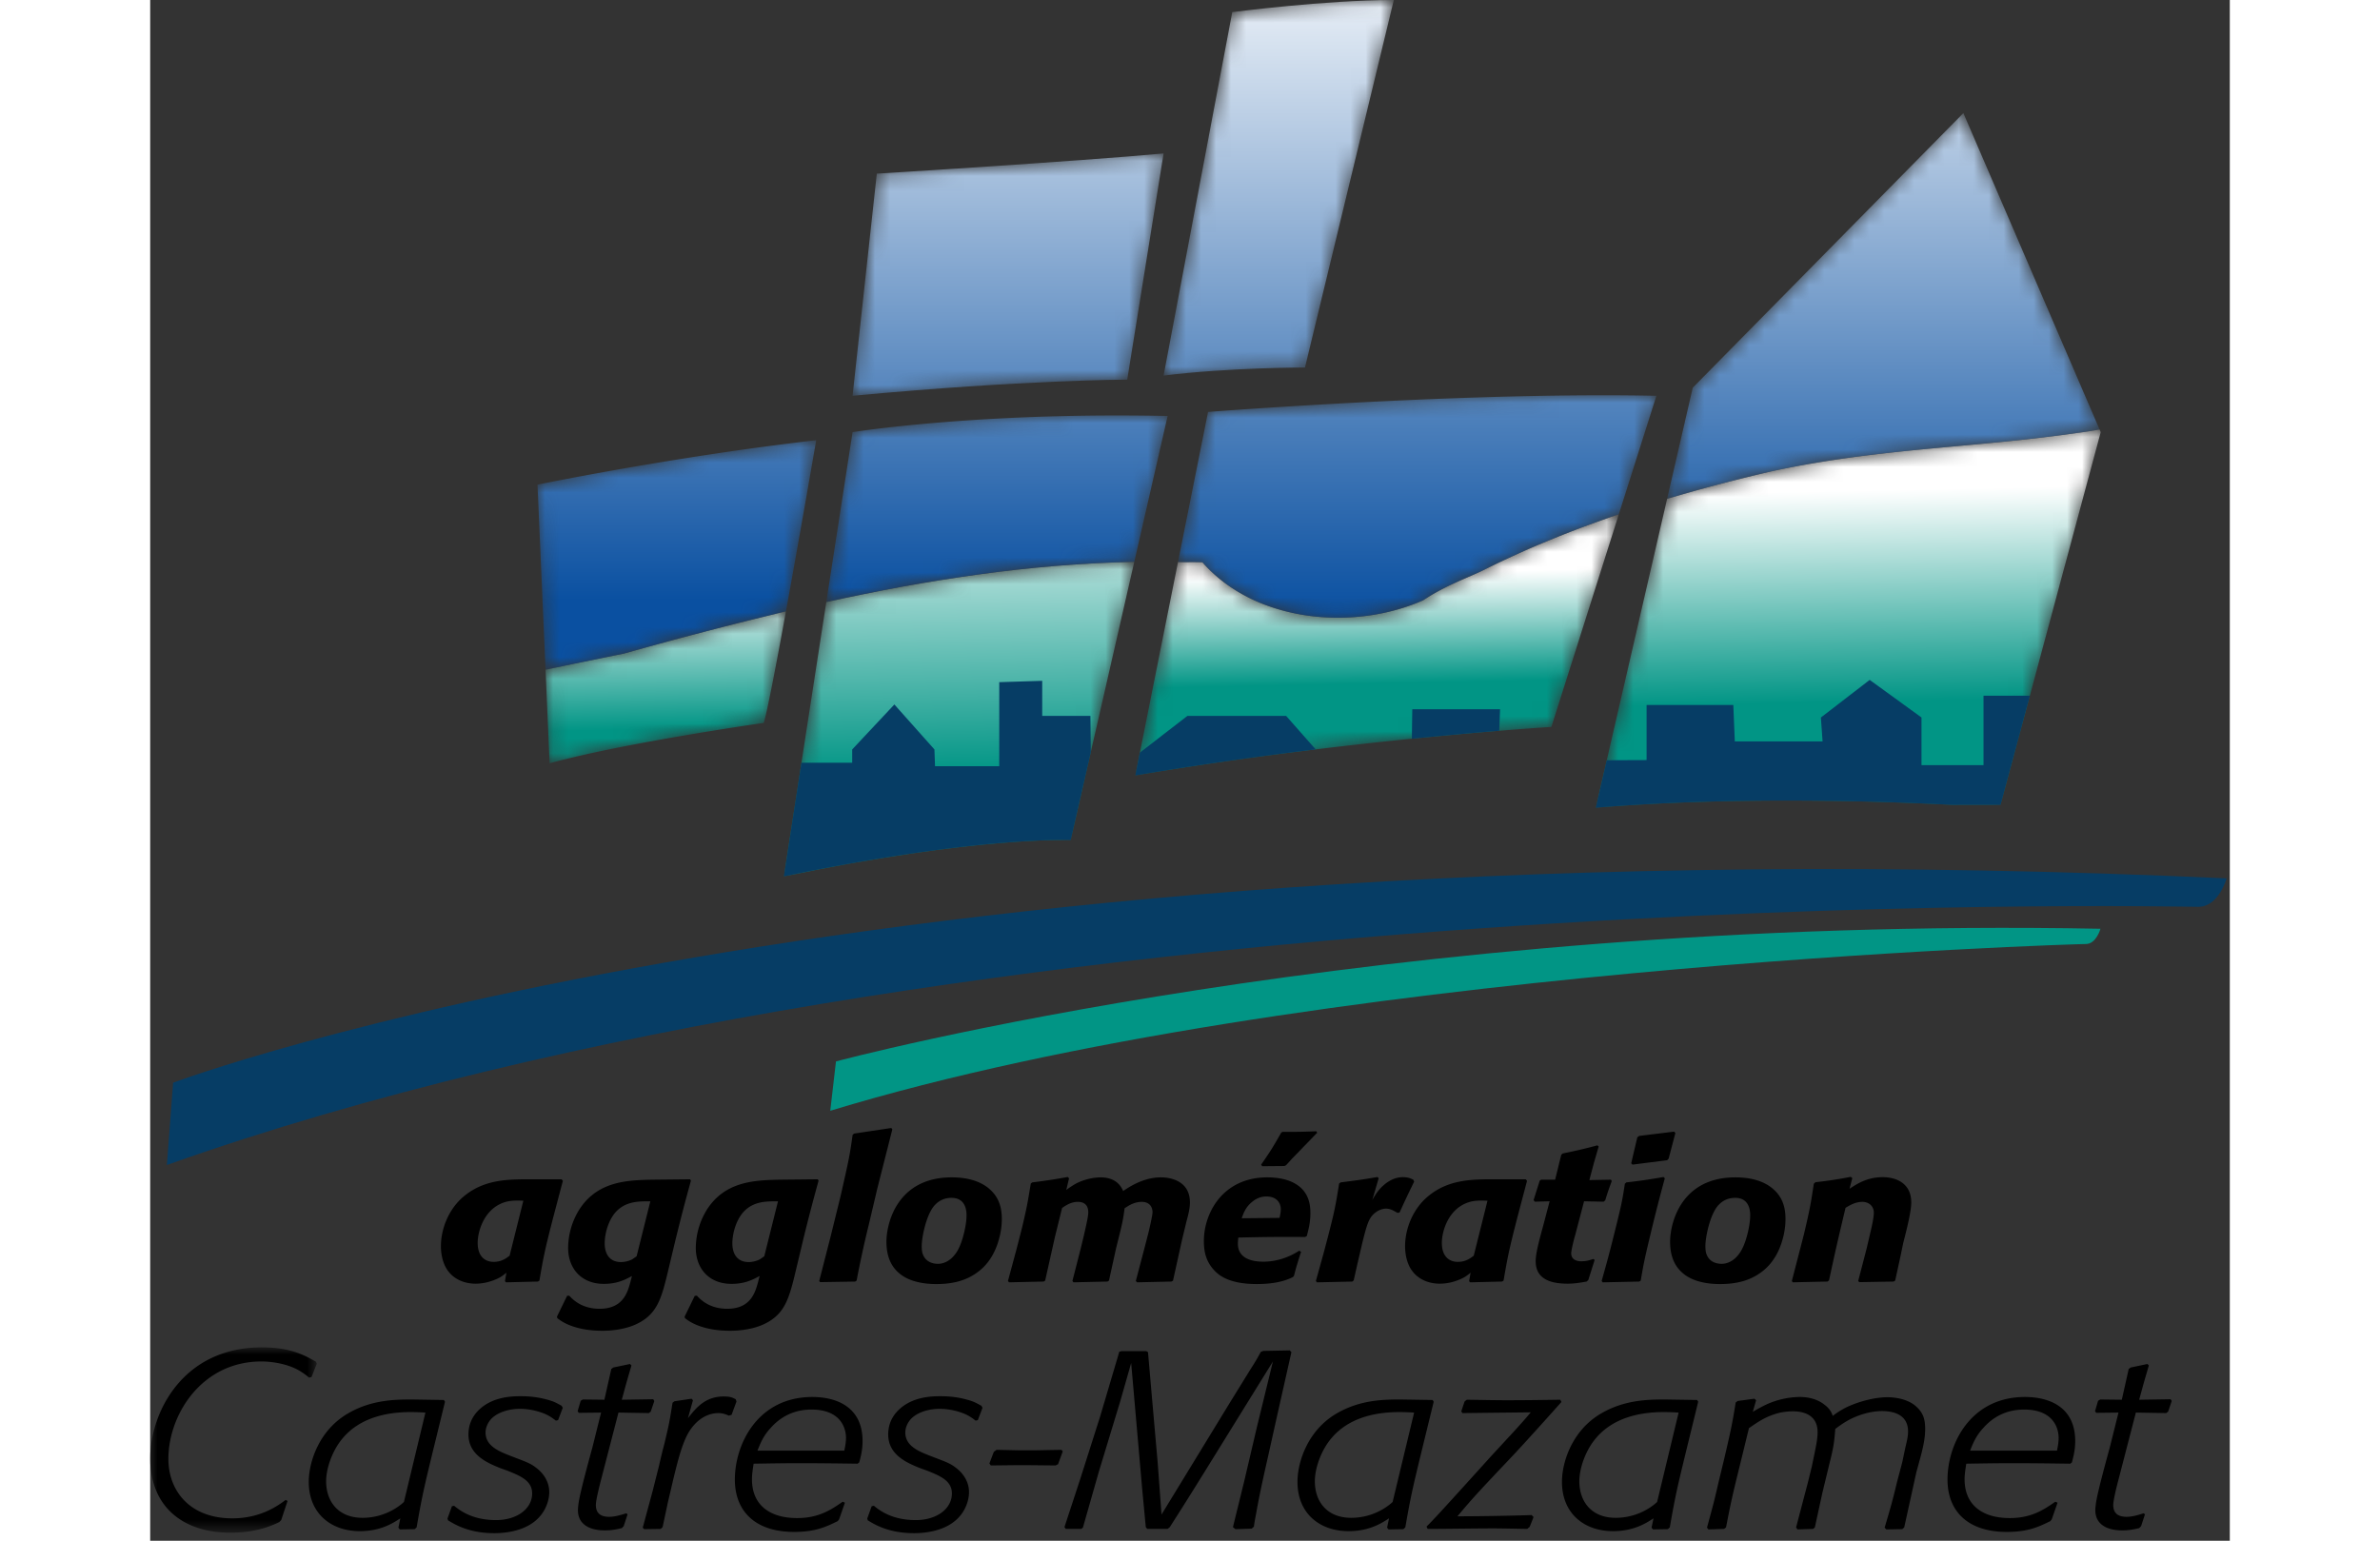
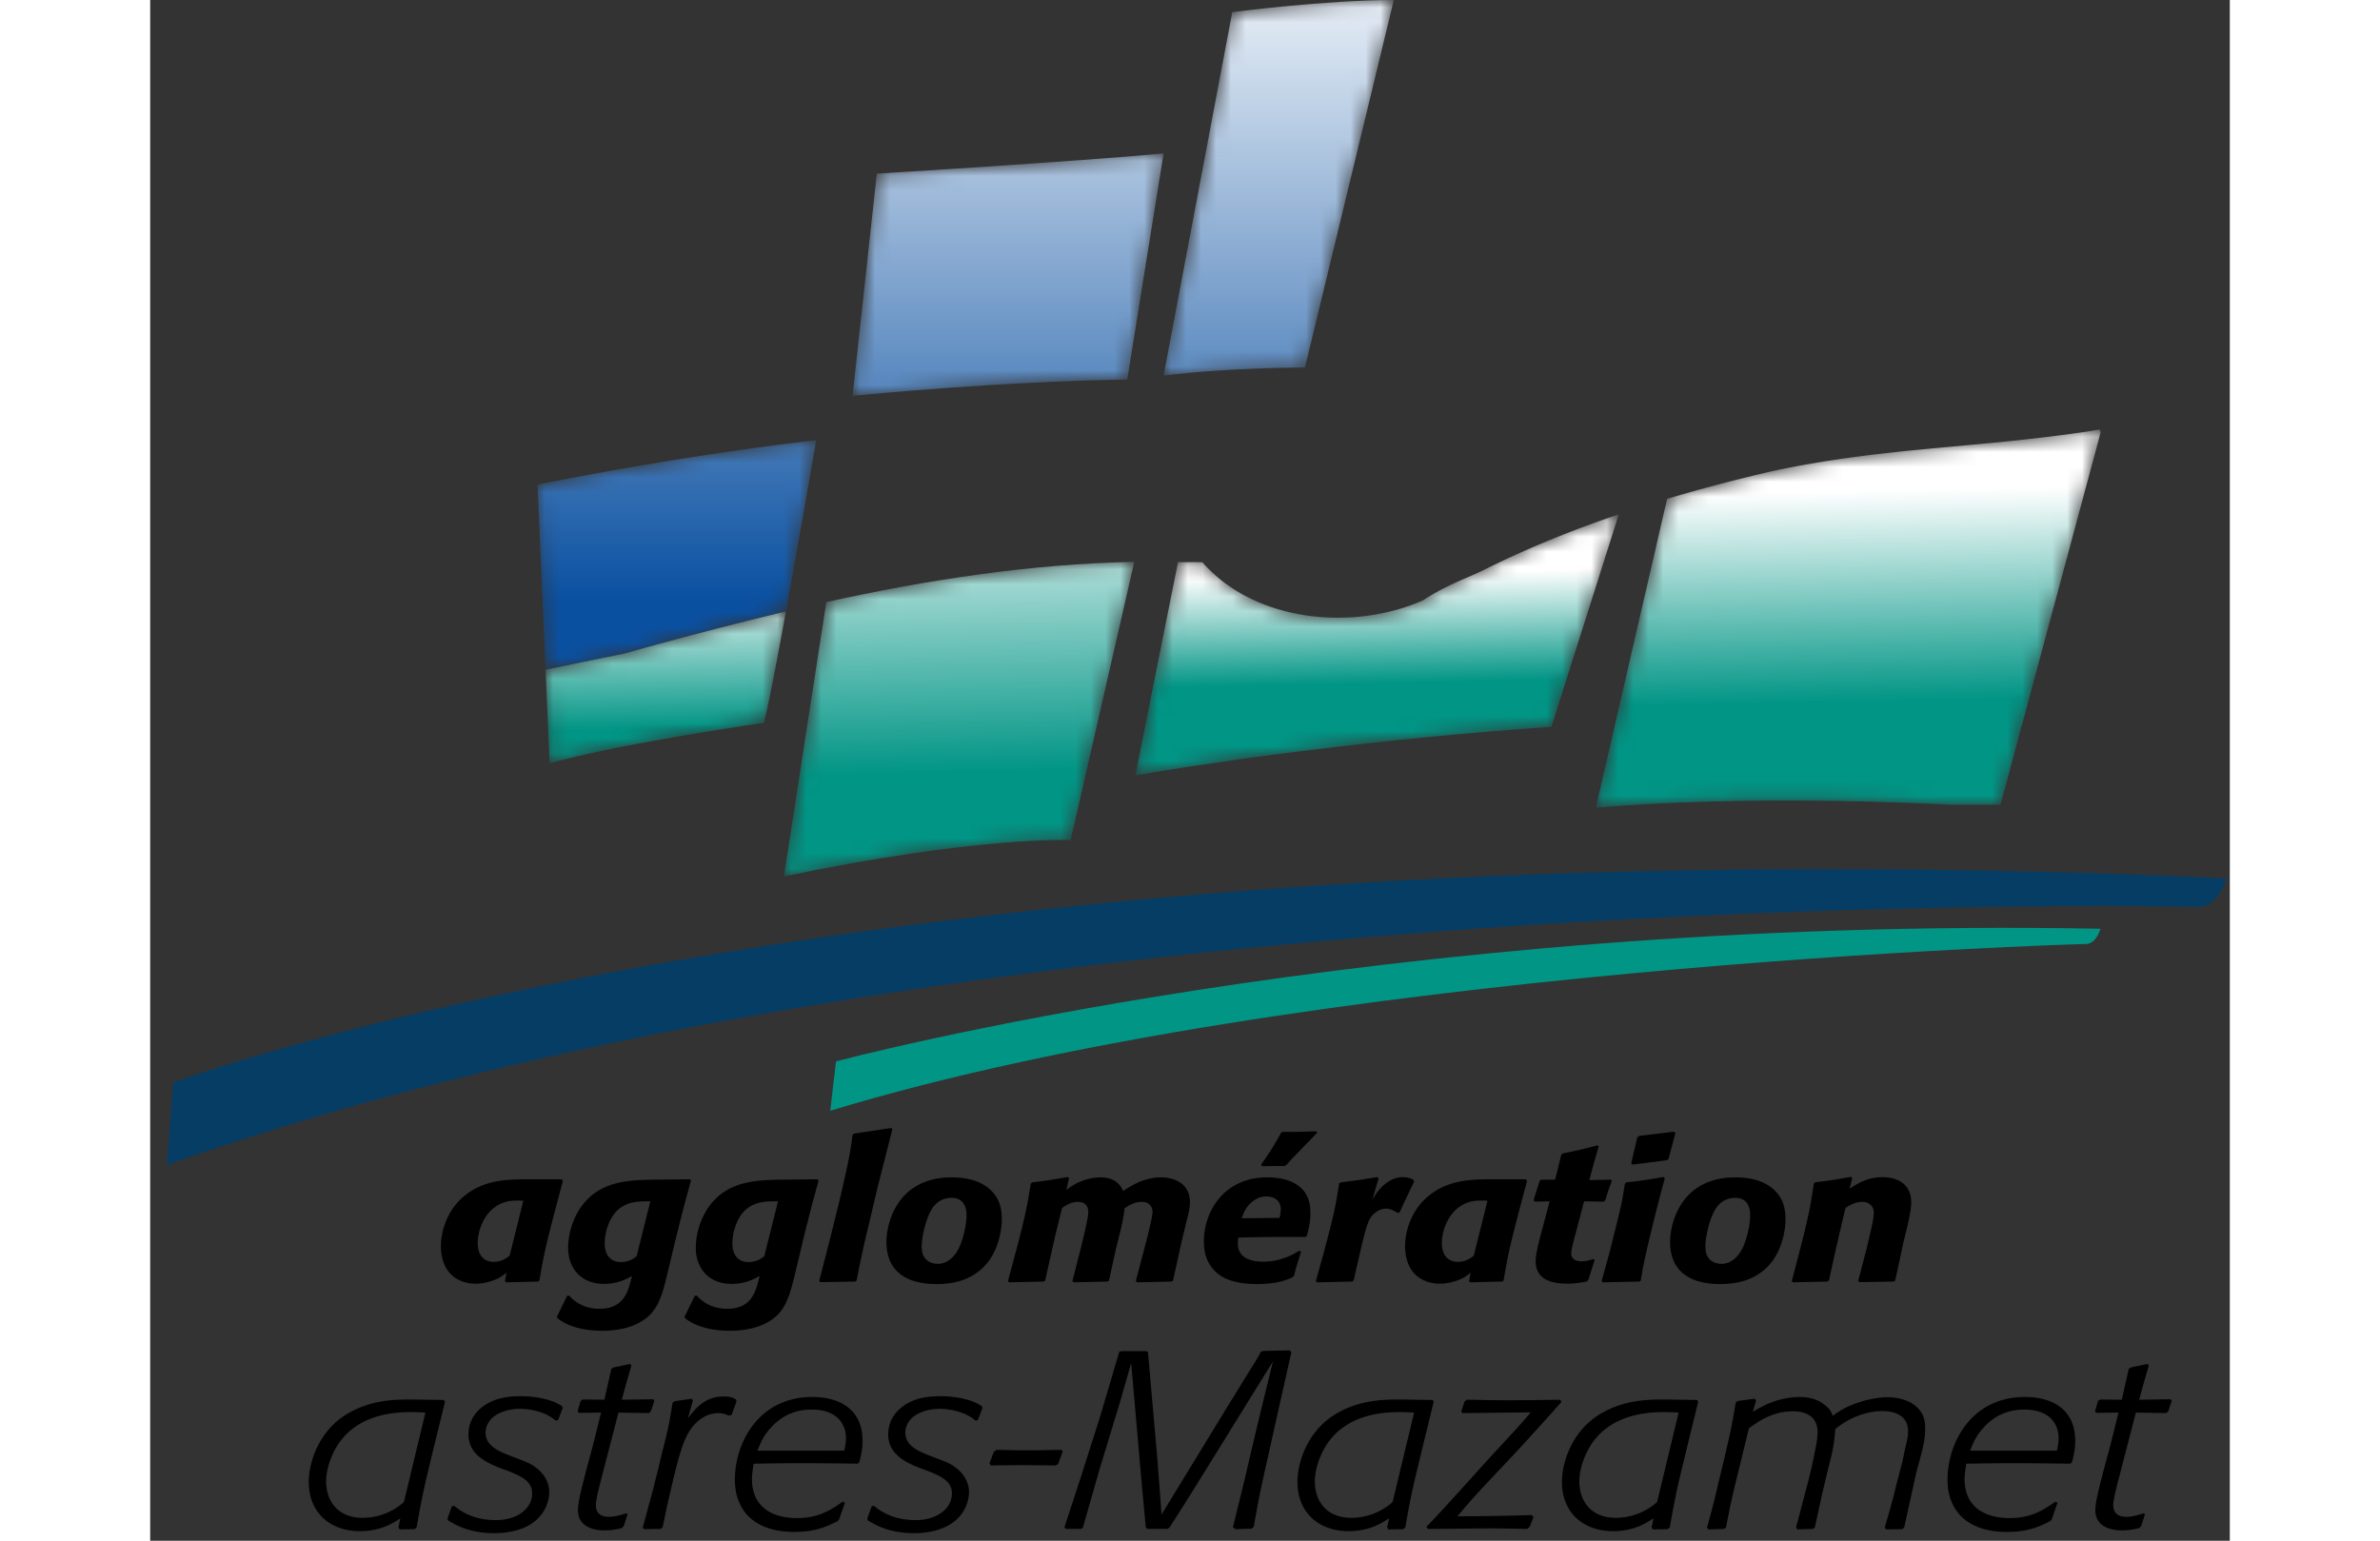
<svg xmlns="http://www.w3.org/2000/svg" xmlns:xlink="http://www.w3.org/1999/xlink" height="90px" viewBox="0 0 139 103">
  <rect x="0" y="0" width="139" height="103" fill="#333333" stroke="none" />
  <defs>
-     <path id="a" d="M0 0h11.134v12.389H0z" />
    <path d="M32.203.229c-7.121 1.017-13.225 1.017-20.346 2.543a114.906 114.906 0 0 0-7.091 1.866L0 25.286c9.221-.769 18.96-.444 23.829-.192 1.071-.006 2.148-.004 3.222-.003L33.749.177 33.673 0c-.484.088-.974.167-1.47.229" id="c" />
    <path d="M5.249 2.822c-1.8.36-3.532.72-5.249 1.08l.272 6.257c4.859-1.35 14.309-2.701 14.309-2.701.219-.655.833-3.864 1.487-7.458A281.743 281.743 0 0 0 5.249 2.822" id="f" />
    <path d="M2.834 2.69 0 21.028c12.959-2.7 19.169-2.43 19.169-2.43L23.42 0C16.456.145 9.62 1.193 2.834 2.69" id="i" />
    <path d="M23.306 3.716c-1.018.509-2.542 1.017-4.069 2.035C14.66 7.785 8.047 7.277 4.486 3.208a21.477 21.477 0 0 0-.949-.009c-.228.002-.456.003-.685-.002L0 17.458c14.309-2.429 27.809-3.24 27.809-3.24L32.317 0c-3.082 1.047-6.105 2.264-9.011 3.716" id="l" />
    <path d="M1.62 1.349 0 16.199c11.609-1.08 18.359-1.08 18.359-1.08L20.789 0C14.849.539 1.62 1.349 1.62 1.349" id="o" />
    <path d="M15.389 0c-4.59 0-10.8.81-10.8.81L0 25.109c4.32-.54 9.45-.54 9.45-.54L15.389 0Z" id="r" />
    <path d="m0 2.97.539 12.373c1.717-.36 3.449-.72 5.249-1.08a281.743 281.743 0 0 1 10.819-2.822C17.574 6.139 18.63 0 18.63 0 9.18 1.08 0 2.97 0 2.97" id="u" />
    <path d="M1.756 1.116 0 12.477c6.786-1.497 13.622-2.545 20.586-2.69L22.815.036A154.629 154.629 0 0 0 19.464 0C8.672 0 1.756 1.116 1.756 1.116" id="x" />
    <path d="M2.008 1.116 0 11.154c.229.005.456.003.685.002.315-.002.631-.003.949.009 3.561 4.069 10.174 4.577 14.751 2.543 1.527-1.018 3.051-1.526 4.069-2.035 2.906-1.452 5.929-2.669 9.011-3.716L31.977.036A164.86 164.86 0 0 0 28.419 0C16.288 0 2.008 1.116 2.008 1.116" id="A" />
-     <path d="M1.714 18.36 0 25.791a114.906 114.906 0 0 1 7.091-1.866c7.121-1.526 13.225-1.526 20.346-2.543.496-.062.986-.141 1.47-.229L19.803 0 1.714 18.36Z" id="D" />
    <linearGradient x1="49.083%" y1="16.2%" x2="50.59%" y2="72.083%" id="d">
      <stop stop-color="#FFF" offset="0%" />
      <stop stop-color="#019585" offset="100%" />
    </linearGradient>
    <linearGradient x1="48.103%" y1="-21.7%" x2="51.269%" y2="77.349%" id="g">
      <stop stop-color="#FFF" offset="0%" />
      <stop stop-color="#019585" offset="100%" />
    </linearGradient>
    <linearGradient x1="48.21%" y1="-29.518%" x2="50.382%" y2="66.99%" id="j">
      <stop stop-color="#FFF" offset="0%" />
      <stop stop-color="#019585" offset="100%" />
    </linearGradient>
    <linearGradient x1="48.978%" y1="22.682%" x2="50.552%" y2="64.761%" id="m">
      <stop stop-color="#FFF" offset="0%" />
      <stop stop-color="#019585" offset="100%" />
    </linearGradient>
    <linearGradient x1="49.999%" y1="184.4%" x2="49.999%" y2="-91.553%" id="p">
      <stop stop-color="#0A50A1" offset="0%" />
      <stop stop-color="#FFF" offset="100%" />
    </linearGradient>
    <linearGradient x1="49.999%" y1="159.832%" x2="49.999%" y2="-18.2%" id="s">
      <stop stop-color="#0A50A1" offset="0%" />
      <stop stop-color="#FFF" offset="100%" />
    </linearGradient>
    <linearGradient x1="49.999%" y1="69.749%" x2="49.999%" y2="-221.595%" id="v">
      <stop stop-color="#0A50A1" offset="0%" />
      <stop stop-color="#FFF" offset="100%" />
    </linearGradient>
    <linearGradient x1="50%" y1="99.05%" x2="50%" y2="-260.252%" id="y">
      <stop stop-color="#0A50A1" offset="0%" />
      <stop stop-color="#FFF" offset="100%" />
    </linearGradient>
    <linearGradient x1="49.999%" y1="93.082%" x2="49.999%" y2="-211.231%" id="B">
      <stop stop-color="#0A50A1" offset="0%" />
      <stop stop-color="#FFF" offset="100%" />
    </linearGradient>
    <linearGradient x1="49.999%" y1="126.298%" x2="49.999%" y2="-47.026%" id="E">
      <stop stop-color="#0A50A1" offset="0%" />
      <stop stop-color="#FFF" offset="100%" />
    </linearGradient>
  </defs>
  <g fill="none" fill-rule="evenodd">
    <path d="M1.532 72.382S48.76 54.592 138.789 58.72c0 0-.532 1.898-1.88 1.903-1.35.004-81.95-1.88-135.794 17.259l.417-5.501Z" fill="#063D65" />
    <path d="M45.837 70.959s36.355-9.784 84.518-8.87c0 0-.276 1.016-.97 1.02-.694.003-52.301 1.514-83.93 11.148l.382-3.298Z" fill="#019585" />
    <path d="m27.582 78.941-.085-.104h-2.4c-1.245.014-2.798.027-4.127 1.136-1.002.825-1.538 2.154-1.538 3.34 0 .608.155 1.15.38 1.51.396.645 1.116.993 1.935.993.468 0 .92-.104 1.343-.283.34-.142.48-.258.72-.45l-.098.566.07.077 2.134-.052.099-.064c.282-1.65.38-2.115.918-4.205l.65-2.464Zm-3.56 5.005c-.253.193-.55.412-1.073.412-.34 0-1.06-.154-1.06-1.276 0-.774.453-2.399 1.979-2.76.353-.077.72-.065 1.073-.052l-.918 3.676ZM36.086 78.838l-2.543.026c-1.624.039-3.659.078-4.888 2.038a4.933 4.933 0 0 0-.72 2.529c0 1.315.834 2.398 2.387 2.398.876 0 1.413-.27 1.88-.528l-.114.438c-.184.67-.494 1.755-2.048 1.755-1.2 0-1.794-.62-2.035-.878l-.14.013-.679 1.394.028.102c.227.168.41.297.777.45.693.285 1.47.389 2.233.389.58 0 1.497-.077 2.288-.451 1.427-.684 1.681-1.768 2.161-3.792l.424-1.78c.494-1.987.594-2.362 1.045-4.012l-.056-.091Zm-2.656 1.47-.918 3.676c-.113.079-.212.156-.325.22a1.747 1.747 0 0 1-.706.168c-1.102 0-1.102-1.071-1.102-1.251 0-.722.296-1.728.904-2.258.608-.528 1.314-.542 1.865-.554h.282ZM44.619 78.838l-2.543.026c-1.625.039-3.66.078-4.888 2.038a4.933 4.933 0 0 0-.72 2.529c0 1.315.834 2.398 2.387 2.398.876 0 1.413-.27 1.879-.528l-.113.438c-.184.67-.494 1.755-2.048 1.755-1.201 0-1.794-.62-2.035-.878l-.141.013-.678 1.394.028.102c.226.168.41.297.777.45.693.285 1.47.389 2.232.389.579 0 1.498-.077 2.289-.451 1.427-.684 1.68-1.768 2.16-3.792l.425-1.78a128.86 128.86 0 0 1 1.045-4.012l-.056-.091Zm-2.656 1.47-.918 3.676c-.113.079-.212.156-.325.22a1.747 1.747 0 0 1-.706.168c-1.102 0-1.102-1.071-1.102-1.251 0-.722.296-1.728.904-2.258.607-.528 1.314-.542 1.864-.554h.283ZM48.023 81.908a67.353 67.353 0 0 0-.805 3.702l-.1.065-2.344.038-.057-.076.763-2.98.65-2.632c.579-2.54.636-2.825.819-4.153l.099-.09 2.486-.374.07.09-1.002 3.947-.58 2.463ZM56.739 82.812a5.08 5.08 0 0 0 .184-1.29c0-.774-.17-1.496-.89-2.09-.664-.541-1.568-.723-2.458-.723-3.673 0-4.365 3.11-4.365 4.296 0 .967.297 1.677.918 2.167.678.54 1.667.67 2.402.67 1.073 0 1.99-.205 2.796-.812.75-.554 1.188-1.367 1.413-2.218m-2.317-.49c-.268 1.147-.58 1.483-.734 1.663-.24.27-.608.503-1.031.503-.466 0-.848-.206-1.003-.618-.043-.09-.085-.258-.085-.57 0-.592.297-2.062.834-2.694.155-.168.494-.528 1.158-.528.833 0 1.003.67 1.003 1.147 0 .4-.071.773-.142 1.097M68.365 85.61l-.1.064-2.301.052-.085-.09.593-2.257.24-.929c.07-.283.283-1.2.283-1.405 0-.336-.184-.698-.72-.698-.523 0-.905.272-1.145.426-.085.632-.113.787-.268 1.457l-.311 1.252-.466 2.128-.1.064-2.274.052-.07-.09.55-2.154.213-.878c.254-1.108.296-1.367.296-1.559 0-.672-.522-.698-.706-.698-.396 0-.75.195-1.046.413l-.48 1.948-.65 2.902-.098.064-2.317.052-.071-.09.594-2.206.353-1.38c.325-1.379.367-1.638.579-2.927l.099-.078a37.21 37.21 0 0 0 2.373-.362l.085.091-.184.774a6.47 6.47 0 0 1 .65-.425 3.81 3.81 0 0 1 1.625-.414c.748 0 1.27.297 1.526.916.734-.516 1.596-.916 2.528-.916.678 0 1.935.257 1.935 1.677 0 .413-.113.838-.226 1.251l-.297 1.225-.607 2.748ZM76.799 83.611c-.692.451-1.526.734-2.388.734-1.144 0-1.71-.437-1.71-1.199 0-.142.015-.27.029-.413 1.794-.038 2.416-.05 4.464-.038l.113-.064c.113-.426.24-.916.24-1.523 0-.529-.07-1.483-1.102-2.025-.465-.258-1.13-.374-1.78-.374-2.952 0-4.238 2.361-4.238 4.256 0 .684.128 1.33.65 1.91.255.283.89.966 2.882.966 1.399 0 2.063-.295 2.416-.463l.07-.078c.072-.245.127-.503.212-.76.085-.284.169-.569.269-.852l-.127-.077Zm1.144-7.984c-1.017.04-1.214.04-2.26.04l-.085.05c-.551.967-.706 1.225-1.343 2.141l.07.104 1.485-.013.112-.053s.368-.399.396-.438c.07-.064.594-.606.778-.8.254-.258.649-.67.903-.929l-.056-.102Zm-4.987 5.816c.113-.322.255-.722.65-1.057.395-.348.762-.399 1.003-.399.678 0 .96.425.96.851 0 .193-.042.386-.084.58l-2.53.025ZM80.442 85.597l-.099.078-2.359.052-.07-.09.523-1.884.296-1.122c.41-1.6.495-1.986.734-3.508l.1-.078c1.102-.141 1.342-.168 2.472-.361l.07.09-.424 1.445c.142-.245.297-.503.495-.723.283-.322.833-.8 1.54-.8.354 0 .523.079.706.169l.057.13c-.579 1.185-.636 1.327-.975 2.063l-.14.025c-.27-.155-.482-.284-.764-.284-.24 0-.509.104-.72.272-.41.322-.538.683-.877 2.063l-.31 1.329-.255 1.134ZM92.026 78.941l-.084-.104H89.54c-1.244.014-2.797.027-4.124 1.136-1.004.825-1.54 2.154-1.54 3.34 0 .608.154 1.15.38 1.51.396.645 1.117.993 1.936.993.467 0 .92-.104 1.342-.283.34-.142.48-.258.721-.45l-.1.566.071.077 2.133-.052.1-.064c.282-1.65.38-2.115.918-4.205l.65-2.464Zm-3.56 5.005c-.253.193-.55.412-1.074.412-.338 0-1.058-.154-1.058-1.276 0-.774.451-2.399 1.976-2.76.354-.077.721-.065 1.074-.052l-.918 3.676ZM96.123 85.571l-.113.104c-.451.077-.791.141-1.272.141-1.215 0-2.133-.348-2.133-1.509 0-.542.269-1.508.466-2.23l.467-1.769-.989.027-.085-.104.41-1.303.099-.064h.932l.409-1.664.1-.09a32.88 32.88 0 0 0 2.316-.542l.085.077-.31 1.071-.312 1.174 1.442-.026.056.09c-.198.542-.253.683-.437 1.291l-.113.09-1.301-.027-.593 2.258c-.085.284-.267 1.006-.267 1.226 0 .412.367.528.663.528.367 0 .565-.077.82-.154l.084.063-.424 1.342ZM101.491 77.458l-.099.104-2.317.296-.085-.09.41-1.741.127-.09 2.331-.285.085.091-.452 1.715Zm-1.413 5.896c-.254 1.095-.297 1.367-.452 2.256l-.099.065-2.443.052-.07-.09c.423-1.51.507-1.807.916-3.457l.157-.633c.267-1.109.324-1.393.48-2.412l.1-.09a35.039 35.039 0 0 0 2.484-.361l.085.09a119.276 119.276 0 0 0-.93 3.624l-.228.956ZM109.12 82.812a5.08 5.08 0 0 0 .183-1.29c0-.774-.169-1.496-.89-2.09-.664-.541-1.567-.723-2.458-.723-3.673 0-4.365 3.11-4.365 4.296 0 .967.297 1.677.92 2.167.675.54 1.666.67 2.4.67 1.073 0 1.991-.205 2.797-.812.748-.554 1.186-1.367 1.412-2.218m-2.316-.49c-.269 1.147-.58 1.483-.736 1.663-.239.27-.607.503-1.03.503-.467 0-.849-.206-1.003-.618-.043-.09-.085-.258-.085-.57 0-.592.297-2.062.833-2.694.155-.168.494-.528 1.16-.528.832 0 1.001.67 1.001 1.147 0 .4-.07.773-.14 1.097M116.634 85.61l-.1.064-2.3.04-.072-.078.566-2.18.31-1.329c.057-.257.169-.774.169-1.057 0-.465-.367-.723-.762-.723-.424 0-.777.181-1.13.401-.536 2.257-.693 2.94-1.102 4.848l-.1.078-2.33.052-.056-.09.579-2.232.226-.877c.38-1.612.452-1.973.663-3.393l.114-.102a25.668 25.668 0 0 0 2.359-.36l.099.09-.184.708c.495-.322 1.172-.774 2.218-.774.876 0 1.908.387 1.908 1.69 0 .58-.297 1.793-.537 2.708l-.184.89-.354 1.626Z" fill="#000" />
    <g transform="translate(0 90.074)">
      <mask id="b" fill="#fff">
        <use xlink:href="#a" />
      </mask>
      <path d="m8.756 11.547-.13.134c-.994.489-2.064.708-3.28.708C2.156 12.389 0 10.621 0 7.406 0 4.478 2.083 0 7.466 0 9.4 0 10.34.539 11.079.959l.055.135-.35.893-.166.034a4.51 4.51 0 0 0-.664-.472C9.236 1.128 8.22.943 7.429.943c-3.982 0-6.213 3.551-6.213 6.514 0 2.104 1.4 3.973 4.277 3.973 1.88 0 3.042-.842 3.558-1.23l.129.068-.424 1.279Z" fill="#000" mask="url(#b)" />
    </g>
    <path d="m19.705 93.71-.074-.118-2.101-.033c-1.088 0-2.71 0-4.295.924-1.935 1.113-2.636 3.233-2.636 4.58 0 2.137 1.512 3.298 3.41 3.298 1.438 0 2.267-.572 2.71-.857l-.129.622.092.118.996-.017.129-.118c.35-1.986.461-2.508 1.087-5.084l.811-3.315Zm-2.746 6.699c-.019.017-1.051 1.06-2.765 1.06-1.659 0-2.434-1.127-2.434-2.44 0-.91.443-2.104 1.106-2.88 1.088-1.294 2.766-1.75 4.553-1.75.332 0 .665.018.977.035l-1.437 5.975ZM19.871 101.52l.295-.824.147-.033c.37.302 1.2.958 2.802.958 1.402 0 2.415-.757 2.415-1.784 0-.858-.81-1.178-1.64-1.514l-.517-.186c-.773-.32-2.1-.841-2.1-2.238 0-.438.11-.96.515-1.448.94-1.111 2.452-1.111 2.987-1.111.608 0 1.198.068 1.787.236.443.117.627.235.94.404l.074.134-.313.825-.147.033c-.222-.167-.369-.286-.738-.454a4.488 4.488 0 0 0-1.659-.336c-.774 0-1.548.252-1.954.707-.165.186-.35.522-.35.875 0 .926.94 1.279 1.714 1.582l.572.219c.387.15.755.286 1.07.539.552.403.902.992.902 1.648 0 .473-.184 1.162-.7 1.702-.83.89-2.194 1.042-2.968 1.042-1.677 0-2.599-.555-3.097-.858l-.037-.118ZM31.65 102.025l-.129.134c-.369.085-.7.151-1.125.151-1.124 0-1.806-.47-1.806-1.346 0-.152.018-.286.037-.437.092-.724.7-2.912.94-3.805l.571-2.289-1.493.017-.074-.117.203-.69.147-.085 1.438.017.461-2.054.13-.1 1.124-.236.092.101-.332 1.145-.313 1.144 2.101-.033.074.117-.24.708-.129.1-2.028-.034-1.142 4.41c-.11.421-.369 1.431-.369 1.768 0 .59.37.791.885.791.387 0 .774-.118 1.142-.235l.093.066-.258.792ZM34.249 102.092l-.129.118-1.106.017-.092-.101.664-2.458.424-1.682c.11-.488.221-.96.35-1.431.332-1.396.35-1.498.553-2.777l.129-.101 1.143-.17.092.103-.332 1.195c.516-.657 1.143-1.448 2.378-1.448.443 0 .59.067.811.185l.055.15-.331.894-.185.05c-.239-.102-.423-.168-.7-.168-.184 0-1.069.016-1.807 1.027-.553.724-.884 2.103-1.179 3.298l-.387 1.65-.351 1.649ZM46.434 100.459l-.147-.067c-.775.539-1.604 1.094-3.042 1.094-1.88 0-3.023-.91-3.023-2.591 0-.354.055-.658.11-1.044 1.106-.017 2.01-.035 3.116-.035 1.272 0 2.562.018 3.834.035l.11-.084c.13-.49.222-.875.222-1.431 0-2.29-1.752-2.945-3.355-2.945-3.65 0-5.18 3.147-5.18 5.519 0 2.106 1.345 3.502 3.963 3.502 1.437 0 2.157-.353 2.913-.723l.092-.12.387-1.11Zm-5.844-3.483c.221-.556.406-.994.867-1.498.903-1.028 1.954-1.246 2.746-1.246 1.881 0 2.304 1.16 2.304 1.902 0 .286-.055.555-.11.842H40.59ZM47.927 101.52l.295-.824.148-.033c.368.302 1.198.958 2.802.958 1.4 0 2.414-.757 2.414-1.784 0-.858-.811-1.178-1.64-1.514l-.516-.186c-.774-.32-2.102-.841-2.102-2.238 0-.438.11-.96.517-1.448.939-1.111 2.45-1.111 2.986-1.111.608 0 1.198.068 1.787.236.443.117.627.235.94.404l.075.134-.314.825-.147.033c-.222-.167-.37-.286-.738-.454a4.488 4.488 0 0 0-1.66-.336c-.773 0-1.547.252-1.952.707-.166.186-.351.522-.351.875 0 .926.94 1.279 1.714 1.582l.572.219c.387.15.756.286 1.069.539.553.403.903.992.903 1.648 0 .473-.184 1.162-.7 1.702-.83.89-2.194 1.042-2.968 1.042-1.677 0-2.6-.555-3.097-.858l-.037-.118ZM60.683 97.883l-.166.085-1.751-.018h-.94l-1.641.018-.092-.135.295-.774.184-.135 1.53.033h1.014l1.788-.033.092.101zM74.638 97.716c-.26 1.16-.517 2.322-.72 3.484-.055.287-.11.573-.147.859l-.147.134-1.088.034-.166-.135.756-3.08.848-3.62 1.068-4.375-4.626 7.473a248.589 248.589 0 0 1-2.267 3.602l-.148.118h-1.363l-.093-.118-.24-2.542-.737-8.432-.72 2.525-1.437 4.73-1.07 3.753-.11.084H61.2l-.092-.118 1.032-3.147 1.346-4.225 1.29-4.358.148-.035h1.659l.11.068.277 3.18.369 4.192.258 3.483 4.553-7.455c.553-.892.645-1.045 1.383-2.24.423-.655.534-.874.7-1.178l.166-.066 1.769-.034.11.118-.976 4.342-.663 2.979ZM85.789 93.71l-.073-.118-2.101-.033c-1.089 0-2.71 0-4.296.924-1.935 1.113-2.635 3.233-2.635 4.58 0 2.137 1.511 3.298 3.41 3.298 1.437 0 2.267-.572 2.709-.857l-.129.622.093.118.996-.017.128-.118c.349-1.986.461-2.508 1.088-5.084l.81-3.315Zm-2.746 6.699c-.019.017-1.051 1.06-2.766 1.06-1.659 0-2.432-1.127-2.432-2.44 0-.91.442-2.104 1.106-2.88 1.087-1.294 2.765-1.75 4.553-1.75.331 0 .663.018.976.035l-1.437 5.975ZM92.204 102.075l-.166.135c-.165 0-1.604-.034-2.267-.034-1.179 0-3.28.034-4.387.034l-.074-.152c.682-.69 1.328-1.414 2.415-2.608l2.01-2.222c.737-.79.865-.943 1.216-1.313.866-.943 1.087-1.212 1.327-1.498l-3.06.033-1.51.018-.075-.118.221-.658.147-.117c1.217.017 1.77.034 2.71.034 1.181 0 2.36-.017 3.54-.034l.074.151c-.609.691-2.545 2.845-3.282 3.62-2.322 2.458-2.58 2.726-3.668 4.022 2.046 0 4.645-.067 4.96-.084l.128.135-.259.656ZM103.468 93.71l-.073-.118-2.103-.033c-1.087 0-2.71 0-4.295.924-1.935 1.113-2.635 3.233-2.635 4.58 0 2.137 1.51 3.298 3.41 3.298 1.437 0 2.267-.572 2.709-.857l-.13.622.094.118.995-.017.129-.118c.35-1.986.46-2.508 1.088-5.084l.81-3.315Zm-2.747 6.699c-.018.017-1.051 1.06-2.766 1.06-1.658 0-2.432-1.127-2.432-2.44 0-.91.442-2.104 1.106-2.88 1.087-1.294 2.765-1.75 4.552-1.75.333 0 .665.018.978.035l-1.438 5.975ZM117.237 102.11l-.129.116-1.069.018-.11-.118c.405-1.364.516-1.75.828-3.047l.351-1.329.202-.96c.111-.472.185-.757.185-1.094 0-1.162-1.032-1.363-1.733-1.363-.35 0-.682.05-1.032.134-1.033.27-1.604.691-2.1 1.06-.076.96-.112 1.213-.407 2.391l-.46 1.902-.498 2.29-.11.1-1.052.034-.092-.135.792-3.014.26-1.06c.237-1.144.386-1.783.386-2.289 0-1.009-.72-1.397-1.659-1.397-.277 0-.554.034-.829.084-.923.22-1.475.607-2.102 1.044l-.608 2.491c-.517 2.087-.627 2.61-.922 4.141l-.129.101-1.05.034-.094-.118c.407-1.498.461-1.684.775-3.047l.35-1.448c.48-2.036.573-2.508.793-3.87l.13-.102 1.123-.152.111.102-.22.774c.312-.185.644-.37.975-.52a5.55 5.55 0 0 1 2.14-.473c.663 0 1.234.168 1.658.505.388.286.48.522.572.757.24-.185.46-.336.847-.539.775-.387 1.918-.706 2.802-.706.333 0 1.42.051 2.047.74.331.336.48.724.48 1.38 0 .64-.149 1.263-.314 1.886l-.277 1.01-.81 3.686ZM127.486 100.459l-.148-.067c-.774.539-1.604 1.094-3.04 1.094-1.88 0-3.025-.91-3.025-2.591 0-.354.056-.658.111-1.044 1.106-.017 2.01-.035 3.116-.035 1.271 0 2.562.018 3.834.035l.11-.084c.13-.49.222-.875.222-1.431 0-2.29-1.75-2.945-3.356-2.945-3.649 0-5.179 3.147-5.179 5.519 0 2.106 1.345 3.502 3.963 3.502 1.438 0 2.157-.353 2.913-.723l.092-.12.387-1.11Zm-5.844-3.483c.221-.556.407-.994.867-1.498.904-1.028 1.954-1.246 2.747-1.246 1.88 0 2.303 1.16 2.303 1.902 0 .286-.054.555-.109.842h-5.808ZM133.071 102.025l-.129.134c-.368.085-.7.151-1.124.151-1.125 0-1.807-.47-1.807-1.346 0-.152.02-.286.038-.437.091-.724.7-2.912.94-3.805l.571-2.289-1.493.017-.074-.117.203-.69.146-.085 1.44.017.46-2.054.13-.1 1.124-.236.092.101-.332 1.145-.314 1.144 2.102-.033.074.117-.239.708-.13.1-2.028-.034-1.142 4.41c-.112.421-.369 1.431-.369 1.768 0 .59.37.791.884.791.388 0 .775-.118 1.143-.235l.093.066-.259.792Z" fill="#000" />
    <g transform="translate(96.623 28.712)">
      <mask id="e" fill="#fff">
        <use xlink:href="#c" />
      </mask>
      <path d="M32.203.229c-7.121 1.017-13.225 1.017-20.346 2.543a114.906 114.906 0 0 0-7.091 1.866L0 25.286c9.221-.769 18.96-.444 23.829-.192 1.071-.006 2.148-.004 3.222-.003L33.749.177 33.673 0c-.484.088-.974.167-1.47.229" fill="url(#d)" mask="url(#e)" />
    </g>
    <g transform="translate(26.425 40.87)">
      <mask id="h" fill="#fff">
        <use xlink:href="#f" />
      </mask>
      <path d="M5.249 2.822c-1.8.36-3.532.72-5.249 1.08l.272 6.257c4.859-1.35 14.309-2.701 14.309-2.701.219-.655.833-3.864 1.487-7.458A281.743 281.743 0 0 0 5.249 2.822" fill="url(#g)" mask="url(#h)" />
    </g>
    <g transform="translate(42.356 37.56)">
      <mask id="k" fill="#fff">
        <use xlink:href="#i" />
      </mask>
      <path d="M2.834 2.69 0 21.028c12.959-2.7 19.169-2.43 19.169-2.43L23.42 0C16.456.145 9.62 1.193 2.834 2.69" fill="url(#j)" mask="url(#k)" />
    </g>
    <g transform="translate(65.845 34.38)">
      <mask id="n" fill="#fff">
        <use xlink:href="#l" />
      </mask>
      <path d="M23.306 3.716c-1.018.509-2.542 1.017-4.069 2.035C14.66 7.785 8.047 7.277 4.486 3.208a21.477 21.477 0 0 0-.949-.009c-.228.002-.456.003-.685-.002L0 17.458c14.309-2.429 27.809-3.24 27.809-3.24L32.317 0c-3.082 1.047-6.105 2.264-9.011 3.716" fill="url(#m)" mask="url(#n)" />
    </g>
    <g transform="translate(46.946 10.26)">
      <mask id="q" fill="#fff">
        <use xlink:href="#o" />
      </mask>
      <path d="M1.62 1.349 0 16.199c11.609-1.08 18.359-1.08 18.359-1.08L20.789 0C14.849.539 1.62 1.349 1.62 1.349" fill="url(#p)" mask="url(#q)" />
    </g>
    <g transform="translate(67.735)">
      <mask id="t" fill="#fff">
        <use xlink:href="#r" />
      </mask>
      <path d="M15.389 0c-4.59 0-10.8.81-10.8.81L0 25.109c4.32-.54 9.45-.54 9.45-.54L15.389 0Z" fill="url(#s)" mask="url(#t)" />
    </g>
    <g transform="translate(25.886 29.429)">
      <mask id="w" fill="#fff">
        <use xlink:href="#u" />
      </mask>
      <path d="m0 2.97.539 12.373c1.717-.36 3.449-.72 5.249-1.08a281.743 281.743 0 0 1 10.819-2.822C17.574 6.139 18.63 0 18.63 0 9.18 1.08 0 2.97 0 2.97" fill="url(#v)" mask="url(#w)" />
    </g>
    <g transform="translate(45.19 27.773)">
      <mask id="z" fill="#fff">
        <use xlink:href="#x" />
      </mask>
-       <path d="M1.756 1.116 0 12.477c6.786-1.497 13.622-2.545 20.586-2.69L22.815.036A154.629 154.629 0 0 0 19.464 0C8.672 0 1.756 1.116 1.756 1.116" fill="url(#y)" mask="url(#z)" />
    </g>
    <g transform="translate(68.697 26.423)">
      <mask id="C" fill="#fff">
        <use xlink:href="#A" />
      </mask>
-       <path d="M2.008 1.116 0 11.154c.229.005.456.003.685.002.315-.002.631-.003.949.009 3.561 4.069 10.174 4.577 14.751 2.543 1.527-1.018 3.051-1.526 4.069-2.035 2.906-1.452 5.929-2.669 9.011-3.716L31.977.036A164.86 164.86 0 0 0 28.419 0C16.288 0 2.008 1.116 2.008 1.116" fill="url(#B)" mask="url(#C)" />
    </g>
    <g transform="translate(101.389 7.559)">
      <mask id="F" fill="#fff">
        <use xlink:href="#D" />
      </mask>
      <path d="M1.714 18.36 0 25.791a114.906 114.906 0 0 1 7.091-1.866c7.121-1.526 13.225-1.526 20.346-2.543.496-.062.986-.141 1.47-.229L19.803 0 1.714 18.36Z" fill="url(#E)" mask="url(#F)" />
    </g>
    <g fill="#063D65">
-       <path d="M42.356 58.588c12.959-2.7 19.169-2.43 19.169-2.43l1.345-5.883-.025-2.415h-3.223v-2.346l-2.872.09v5.619h-4.292l-.04-1.122-2.678-3.006-2.818 3.006v.89H43.53l-1.174 7.597ZM65.845 51.838A259.022 259.022 0 0 1 77.9 50.1l-1.974-2.24h-6.6l-3.176 2.455-.305 1.522ZM90.169 48.854l.056-1.441h-5.867l-.03 1.974c2.306-.232 4.303-.41 5.84-.533M96.623 53.998c9.221-.769 18.96-.444 23.829-.192 1.07-.006 2.148-.004 3.223-.002l1.961-7.295h-3.098v4.64h-4.145v-3.184l-3.463-2.512-3.262 2.514.113 1.596h-5.866l-.101-2.433h-5.796v3.683l-2.662.01-.733 3.175Z" />
-     </g>
+       </g>
  </g>
</svg>